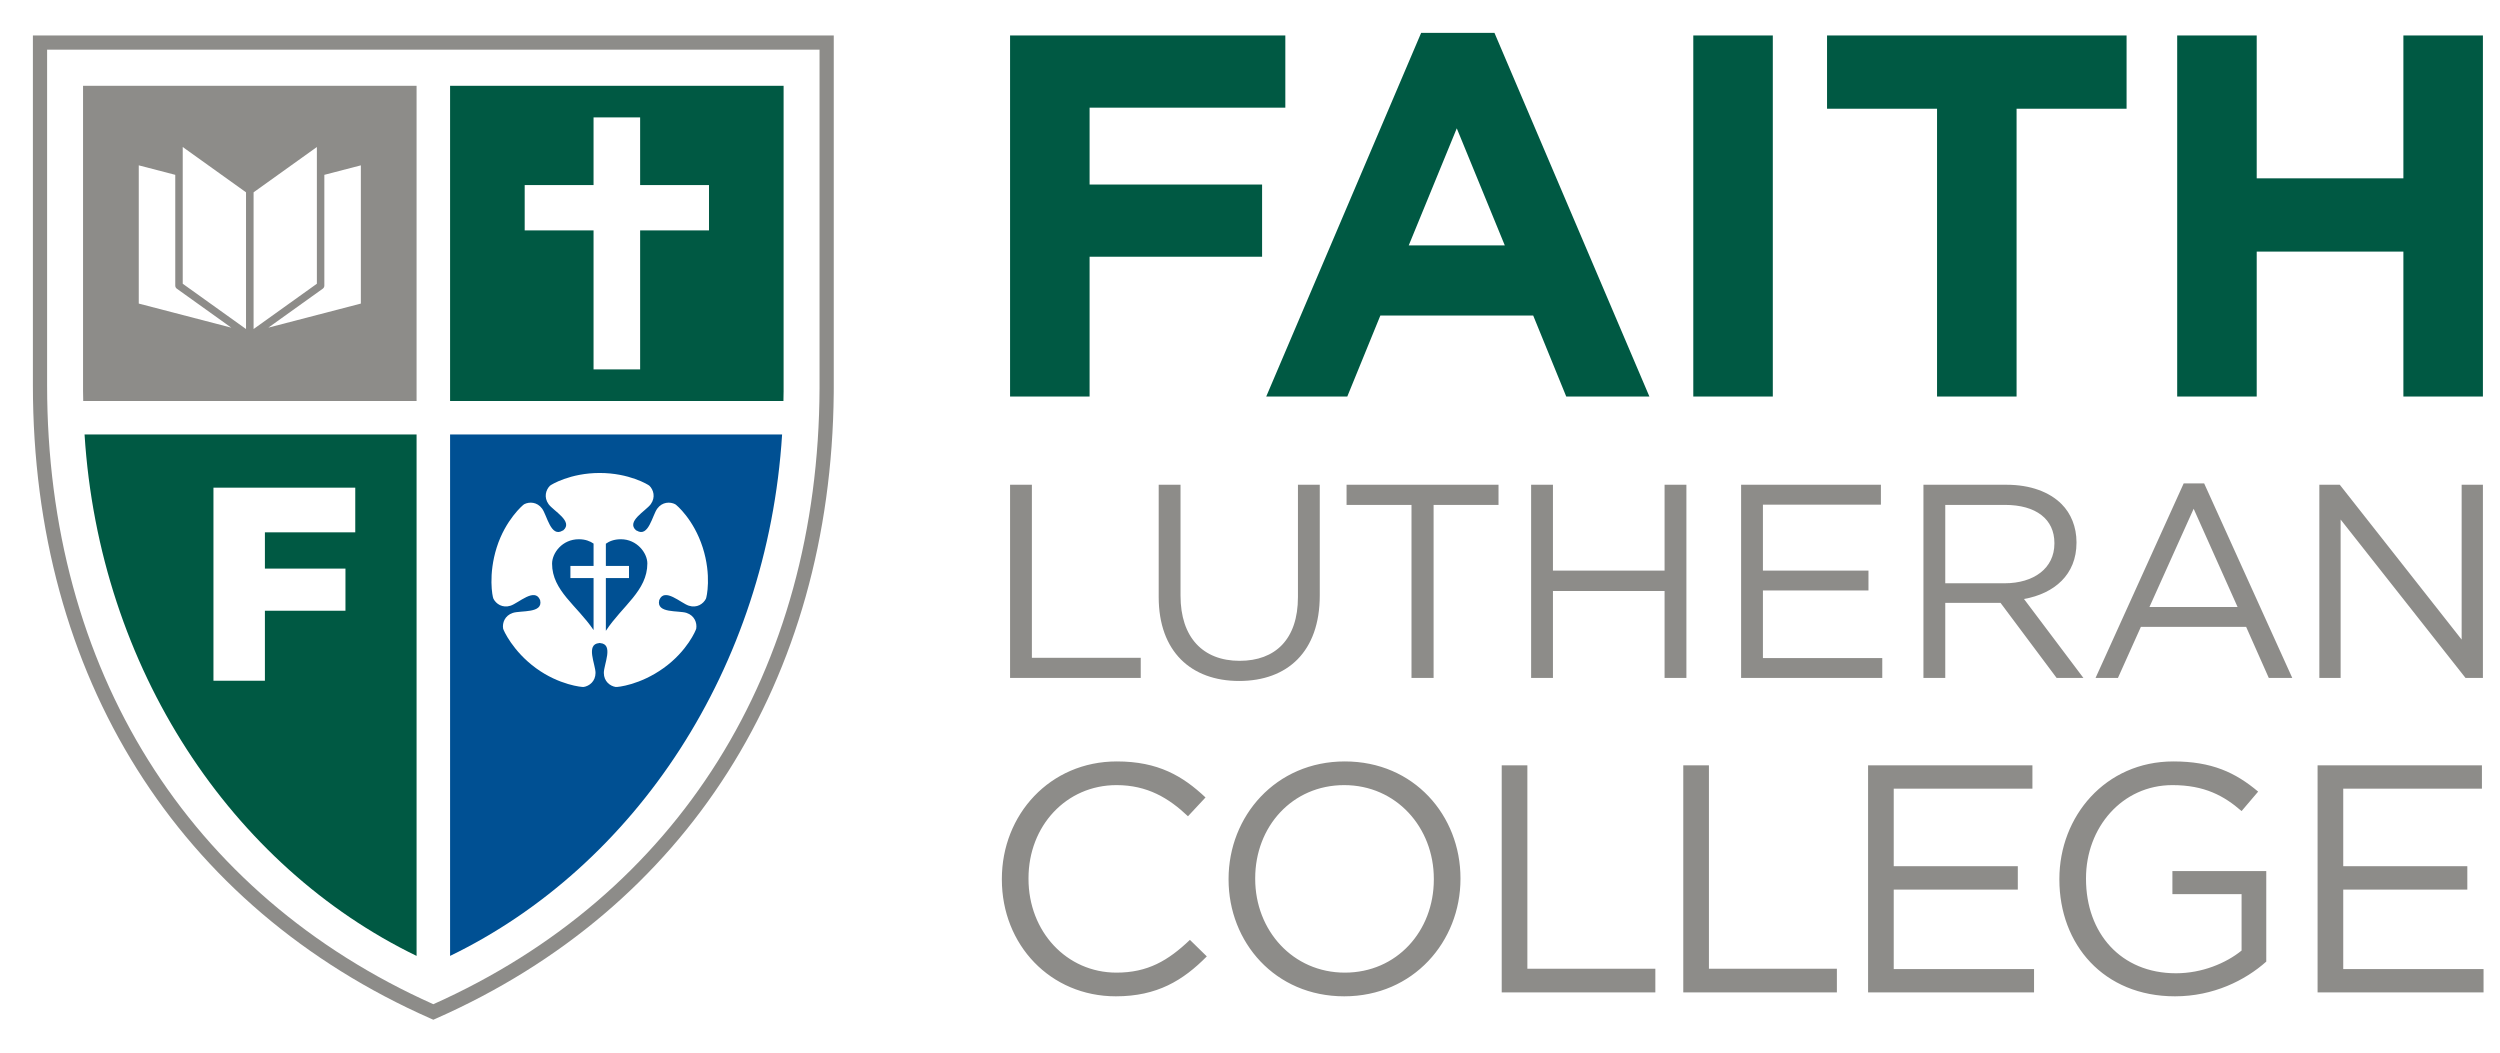
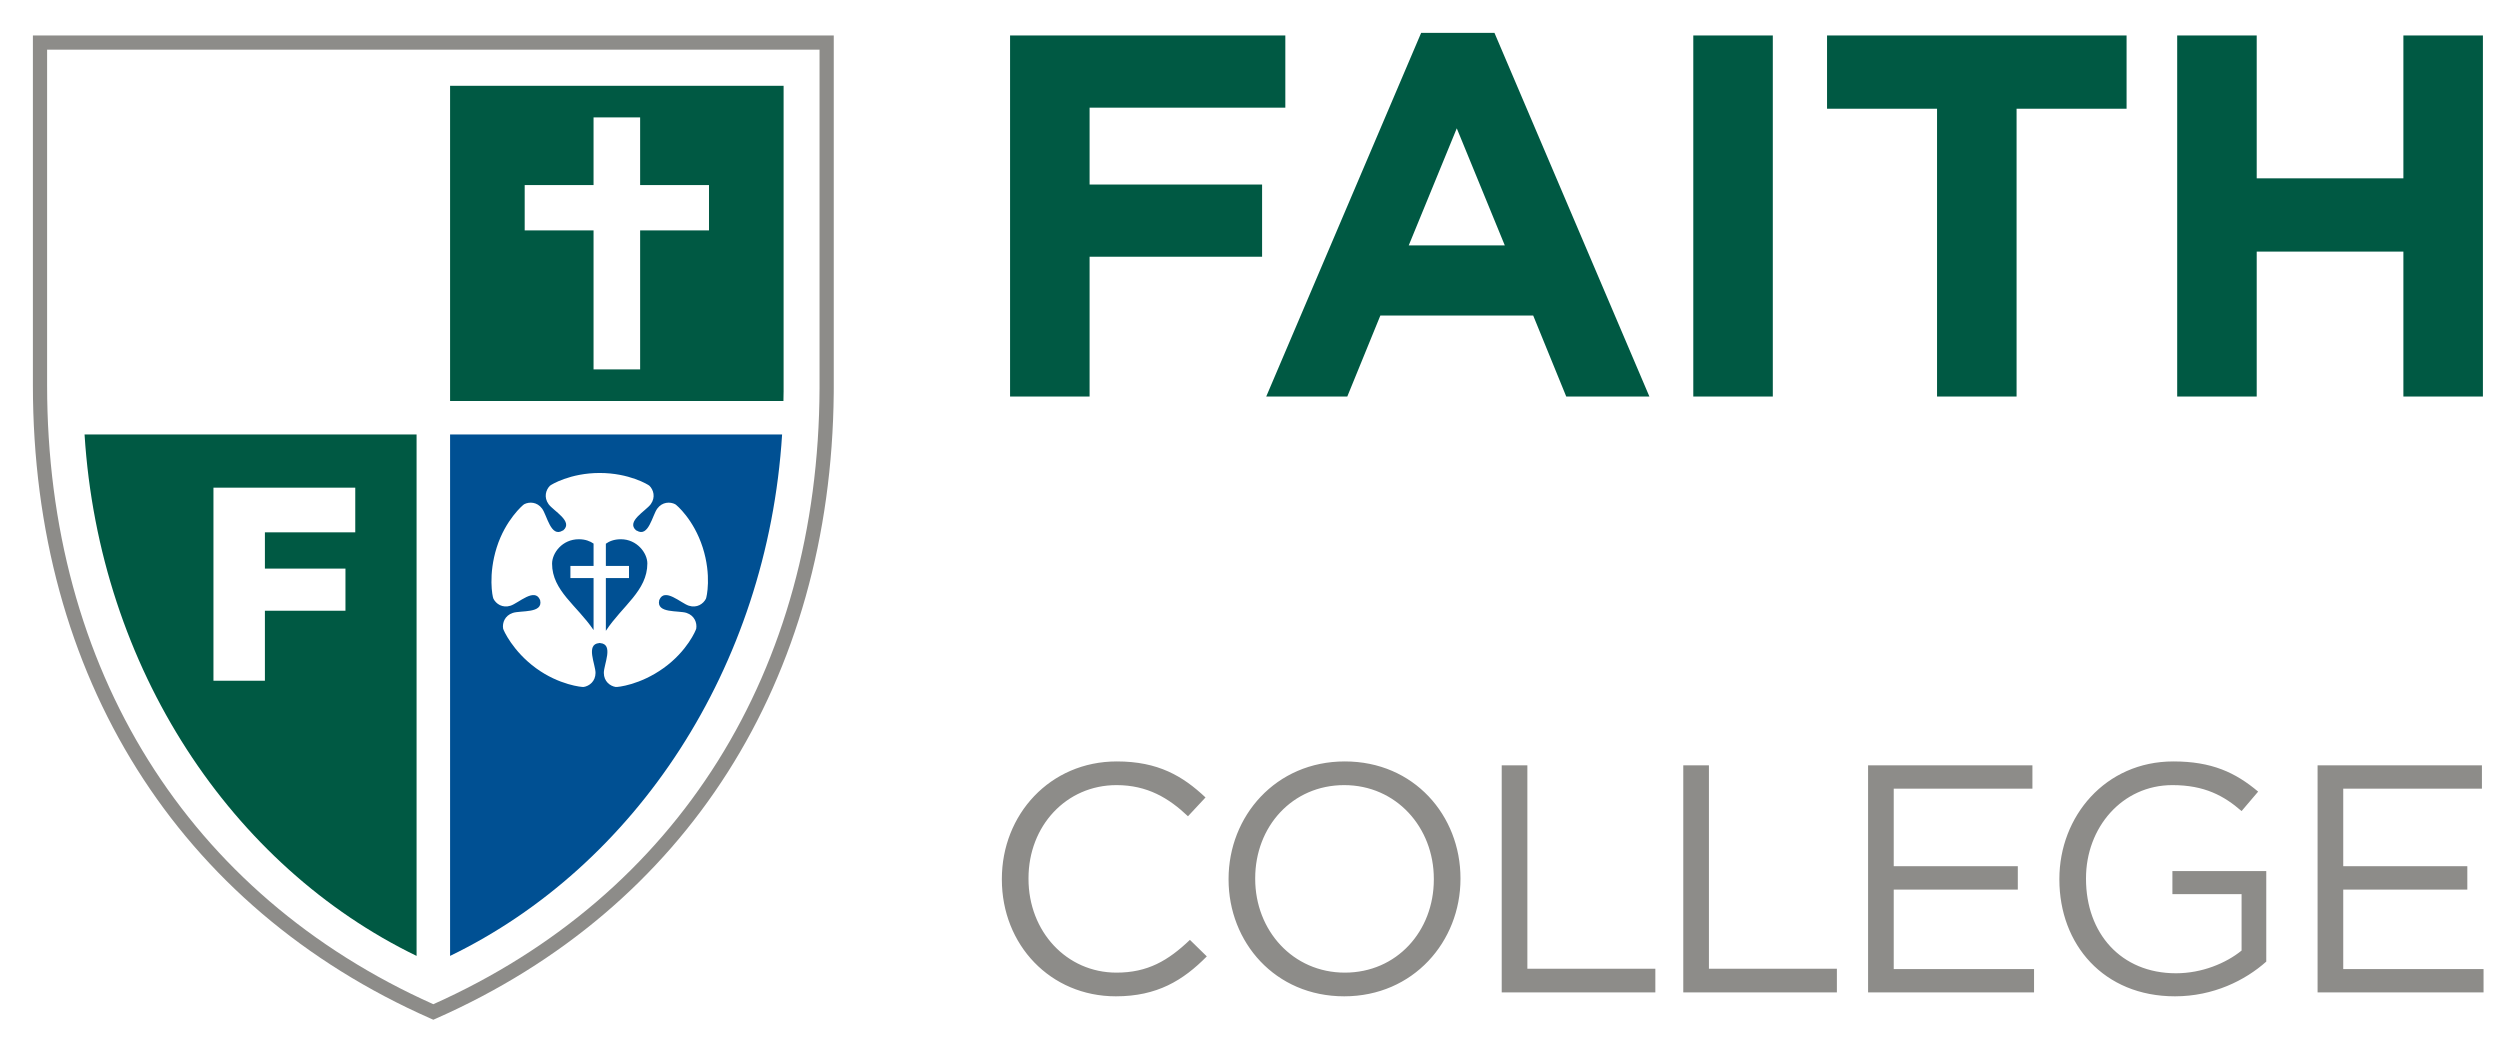
<svg xmlns="http://www.w3.org/2000/svg" width="152px" height="64px" viewBox="0 0 152 64" version="1.1">
  <title>full_logo</title>
  <g id="full_logo" stroke="none" stroke-width="1" fill="none" fill-rule="evenodd">
    <g id="FLC_Logo_H_CMYK" transform="translate(2, 2)">
      <path d="M59.412,22.11 L64.247,22.11 L64.247,13.611 L74.735,13.611 L74.735,9.221 L64.247,9.221 L64.247,4.548 L76.148,4.548 L76.148,0.157 L59.412,0.157 L59.412,22.11 Z M74.986,22.11 L79.915,22.11 L81.925,17.186 L91.219,17.186 L93.228,22.11 L98.284,22.11 L88.864,0 L84.405,0 L74.986,22.11 Z M83.651,12.921 L86.572,5.802 L89.492,12.921 L83.651,12.921 Z M100.952,22.11 L105.787,22.11 L105.787,0.157 L100.952,0.157 L100.952,22.11 Z M115.772,22.11 L120.608,22.11 L120.608,4.61 L127.296,4.61 L127.296,0.157 L109.084,0.157 L109.084,4.61 L115.772,4.61 L115.772,22.11 Z M130.373,22.11 L135.208,22.11 L135.208,13.297 L144.126,13.297 L144.126,22.11 L148.961,22.11 L148.961,0.157 L144.126,0.157 L144.126,8.844 L135.208,8.844 L135.208,0.157 L130.373,0.157 L130.373,22.11 L130.373,22.11 Z" id="Fill-1" fill="#005943" />
-       <path d="M59.412,39.218 L67.357,39.218 L67.357,37.993 L60.739,37.993 L60.739,27.473 L59.412,27.473 L59.412,39.218 Z M73.337,39.403 C76.277,39.403 78.242,37.624 78.242,34.201 L78.242,27.473 L76.915,27.473 L76.915,34.302 C76.915,36.869 75.538,38.178 73.371,38.178 C71.136,38.178 69.776,36.752 69.776,34.218 L69.776,27.473 L68.449,27.473 L68.449,34.302 C68.449,37.624 70.431,39.403 73.337,39.403 Z M83.819,39.218 L85.163,39.218 L85.163,28.698 L89.11,28.698 L89.11,27.473 L79.871,27.473 L79.871,28.698 L83.819,28.698 L83.819,39.218 Z M91.092,39.218 L92.419,39.218 L92.419,33.933 L99.206,33.933 L99.206,39.218 L100.533,39.218 L100.533,27.473 L99.206,27.473 L99.206,32.692 L92.419,32.692 L92.419,27.473 L91.092,27.473 L91.092,39.218 Z M103.859,39.218 L112.442,39.218 L112.442,38.01 L105.186,38.01 L105.186,33.899 L111.603,33.899 L111.603,32.692 L105.186,32.692 L105.186,28.682 L112.359,28.682 L112.359,27.473 L103.859,27.473 L103.859,39.218 Z M114.945,39.218 L116.272,39.218 L116.272,34.654 L119.632,34.654 L123.042,39.218 L124.671,39.218 L121.06,34.42 C122.908,34.084 124.251,32.943 124.251,30.997 L124.251,30.963 C124.251,30.041 123.915,29.218 123.344,28.648 C122.605,27.91 121.446,27.473 120.001,27.473 L114.945,27.473 L114.945,39.218 Z M116.272,33.463 L116.272,28.698 L119.901,28.698 C121.799,28.698 122.908,29.571 122.908,31.014 L122.908,31.047 C122.908,32.557 121.648,33.463 119.884,33.463 L116.272,33.463 Z M125.41,39.218 L126.771,39.218 L128.165,36.114 L134.565,36.114 L135.942,39.218 L137.37,39.218 L132.012,27.389 L130.769,27.389 L125.41,39.218 Z M128.686,34.906 L131.374,28.933 L134.045,34.906 L128.686,34.906 Z M139.016,39.218 L140.31,39.218 L140.31,29.588 L147.903,39.218 L148.961,39.218 L148.961,27.473 L147.668,27.473 L147.668,36.886 L140.259,27.473 L139.016,27.473 L139.016,39.218 L139.016,39.218 Z" id="Fill-2" fill="#8D8C89" />
      <path d="M65.845,58.576 C68.353,58.576 69.932,57.609 71.374,56.149 L70.347,55.144 C69.024,56.406 67.78,57.136 65.884,57.136 C62.843,57.136 60.533,54.631 60.533,51.436 L60.533,51.396 C60.533,48.22 62.823,45.735 65.884,45.735 C67.76,45.735 69.064,46.524 70.229,47.629 L71.295,46.485 C69.913,45.183 68.412,44.295 65.904,44.295 C61.836,44.295 58.913,47.53 58.913,51.436 L58.913,51.475 C58.913,55.439 61.856,58.576 65.845,58.576 Z M79.727,58.576 C83.933,58.576 86.797,55.242 86.797,51.436 L86.797,51.396 C86.797,47.589 83.973,44.295 79.766,44.295 C75.56,44.295 72.697,47.629 72.697,51.436 L72.697,51.475 C72.697,55.282 75.521,58.576 79.727,58.576 Z M79.766,57.136 C76.607,57.136 74.316,54.572 74.316,51.436 L74.316,51.396 C74.316,48.26 76.568,45.735 79.727,45.735 C82.887,45.735 85.177,48.299 85.177,51.436 L85.177,51.475 C85.177,54.611 82.926,57.136 79.766,57.136 Z M89.304,58.339 L98.645,58.339 L98.645,56.899 L90.864,56.899 L90.864,44.532 L89.304,44.532 L89.304,58.339 Z M100.343,58.339 L109.683,58.339 L109.683,56.899 L101.903,56.899 L101.903,44.532 L100.343,44.532 L100.343,58.339 Z M111.579,58.339 L121.67,58.339 L121.67,56.919 L113.139,56.919 L113.139,52.087 L120.683,52.087 L120.683,50.666 L113.139,50.666 L113.139,45.952 L121.571,45.952 L121.571,44.532 L111.579,44.532 L111.579,58.339 Z M130.24,58.576 C132.57,58.576 134.506,57.609 135.789,56.465 L135.789,50.962 L130.082,50.962 L130.082,52.363 L134.288,52.363 L134.288,55.795 C133.34,56.564 131.879,57.175 130.299,57.175 C126.942,57.175 124.829,54.729 124.829,51.436 L124.829,51.396 C124.829,48.319 127.021,45.735 130.082,45.735 C132.037,45.735 133.222,46.386 134.288,47.313 L135.295,46.13 C133.913,44.966 132.472,44.295 130.141,44.295 C125.994,44.295 123.21,47.649 123.21,51.436 L123.21,51.475 C123.21,55.42 125.896,58.576 130.24,58.576 Z M138.909,58.339 L149,58.339 L149,56.919 L140.469,56.919 L140.469,52.087 L148.013,52.087 L148.013,50.666 L140.469,50.666 L140.469,45.952 L148.901,45.952 L148.901,44.532 L138.909,44.532 L138.909,58.339 L138.909,58.339 Z" id="Fill-3" fill="#8D8C89" />
      <path d="M48.693,0.156 L0,0.156 L0,21.423 C0,39.103 8.81,53.136 24.172,59.923 L24.346,60 L24.521,59.923 C39.74,53.199 48.529,39.362 48.691,21.913 L48.693,21.613 C48.693,21.549 48.693,0.156 48.693,0.156 Z M47.828,21.611 C47.766,38.778 39.217,52.409 24.346,59.056 C9.421,52.384 0.864,38.678 0.864,21.423 L0.864,1.019 L47.828,1.019 L47.828,21.611 L47.828,21.611 Z" id="Fill-4" fill="#8D8C89" />
      <path d="M45.552,24.417 L25.365,24.417 L25.365,56.119 C36.605,50.67 44.656,38.645 45.552,24.417 Z M40.725,31.287 C41.271,32.991 40.962,34.322 40.92,34.404 C40.762,34.715 40.374,34.984 39.884,34.828 C39.393,34.672 38.409,33.703 38.087,34.475 C38.085,34.48 38.083,34.481 38.081,34.485 C38.08,34.49 38.083,34.491 38.081,34.495 C37.888,35.31 39.254,35.104 39.743,35.265 C40.231,35.427 40.386,35.872 40.332,36.216 C40.318,36.302 39.794,37.578 38.351,38.615 C36.909,39.653 35.531,39.784 35.436,39.768 C35.092,39.714 34.716,39.429 34.713,38.915 C34.71,38.401 35.328,37.167 34.493,37.1 C34.481,37.099 34.476,37.094 34.465,37.092 C34.451,37.094 34.443,37.099 34.428,37.1 C33.592,37.167 34.211,38.401 34.208,38.915 C34.205,39.429 33.829,39.714 33.485,39.768 C33.397,39.782 31.997,39.654 30.587,38.624 C29.176,37.595 28.604,36.31 28.589,36.216 C28.534,35.872 28.69,35.427 29.179,35.265 C29.667,35.104 31.034,35.31 30.84,34.495 C30.838,34.491 30.841,34.49 30.84,34.485 C30.838,34.481 30.836,34.48 30.834,34.475 C30.512,33.703 29.527,34.672 29.037,34.828 C28.547,34.984 28.159,34.715 28.001,34.404 C27.936,34.279 27.677,32.935 28.203,31.276 C28.73,29.616 29.793,28.696 29.871,28.656 C30.181,28.498 30.653,28.508 30.958,28.922 C31.263,29.336 31.489,30.698 32.204,30.262 C32.22,30.252 32.228,30.256 32.243,30.248 C32.879,29.704 31.652,29.068 31.352,28.651 C31.052,28.233 31.188,27.781 31.435,27.535 C31.501,27.47 32.671,26.757 34.461,26.757 C36.25,26.757 37.42,27.47 37.486,27.535 C37.733,27.781 37.869,28.233 37.569,28.651 C37.269,29.068 36.042,29.704 36.678,30.248 C36.693,30.256 36.7,30.252 36.716,30.262 C37.432,30.698 37.658,29.336 37.963,28.922 C38.268,28.508 38.74,28.498 39.051,28.656 C39.132,28.698 40.179,29.582 40.725,31.287 Z M34.836,36.355 C35.834,34.836 37.359,33.92 37.359,32.255 C37.359,31.628 36.731,30.786 35.749,30.786 C35.331,30.786 35.036,30.914 34.836,31.058 L34.836,32.407 L36.243,32.407 L36.243,33.148 L34.836,33.148 L34.836,36.355 Z M31.566,32.271 C31.566,33.912 33.085,34.818 34.089,36.308 L34.089,33.148 L32.681,33.148 L32.681,32.407 L34.089,32.407 L34.089,31.05 C33.886,30.909 33.596,30.786 33.195,30.786 C32.178,30.786 31.566,31.628 31.566,32.271 L31.566,32.271 Z" id="Fill-5" fill="#005093" />
      <path d="M45.644,21.771 C45.644,21.775 45.643,21.779 45.643,21.783 L45.643,22.207 L45.644,21.771" id="Fill-6" fill="#005093" />
      <path d="M45.643,21.783 L45.643,3.216 L25.365,3.216 L25.365,22.382 L45.633,22.382 C45.636,22.182 45.643,21.984 45.643,21.783 Z M41.107,12.007 L36.92,12.007 L36.92,20.46 L34.088,20.46 L34.088,12.007 L29.901,12.007 L29.901,9.253 L34.088,9.253 L34.088,5.138 L36.92,5.138 L36.92,9.253 L41.107,9.253 L41.107,12.007 L41.107,12.007 Z" id="Fill-7" fill="#005943" />
-       <path d="M23.328,22.382 L23.328,3.216 L3.049,3.216 C3.049,3.216 3.049,5.962 3.049,21.771 C3.049,21.975 3.056,22.178 3.06,22.382 L23.328,22.382 Z M8.751,15.552 L12.061,17.921 L6.437,16.457 L6.437,8.053 L8.656,8.63 L8.656,15.367 C8.656,15.44 8.691,15.509 8.751,15.552 Z M12.958,18.005 L9.11,15.251 L9.11,6.938 L12.958,9.693 L12.958,18.005 Z M17.266,15.251 L13.418,18.005 L13.418,9.693 L17.266,6.938 L17.266,15.251 Z M19.94,16.457 L14.315,17.921 L17.625,15.552 C17.685,15.509 17.72,15.44 17.72,15.367 L17.72,8.63 L19.94,8.053 L19.94,16.457 L19.94,16.457 Z" id="Fill-8" fill="#8D8C89" />
      <path d="M23.328,56.119 L23.328,24.417 L3.141,24.417 C4.036,38.645 12.088,50.67 23.328,56.119 Z M19.6,30.367 L14.106,30.367 L14.106,32.57 L19.004,32.57 L19.004,35.133 L14.106,35.133 L14.106,39.388 L10.978,39.388 L10.978,27.651 L19.6,27.651 L19.6,30.367 L19.6,30.367 Z" id="Fill-9" fill="#005943" />
    </g>
  </g>
</svg>